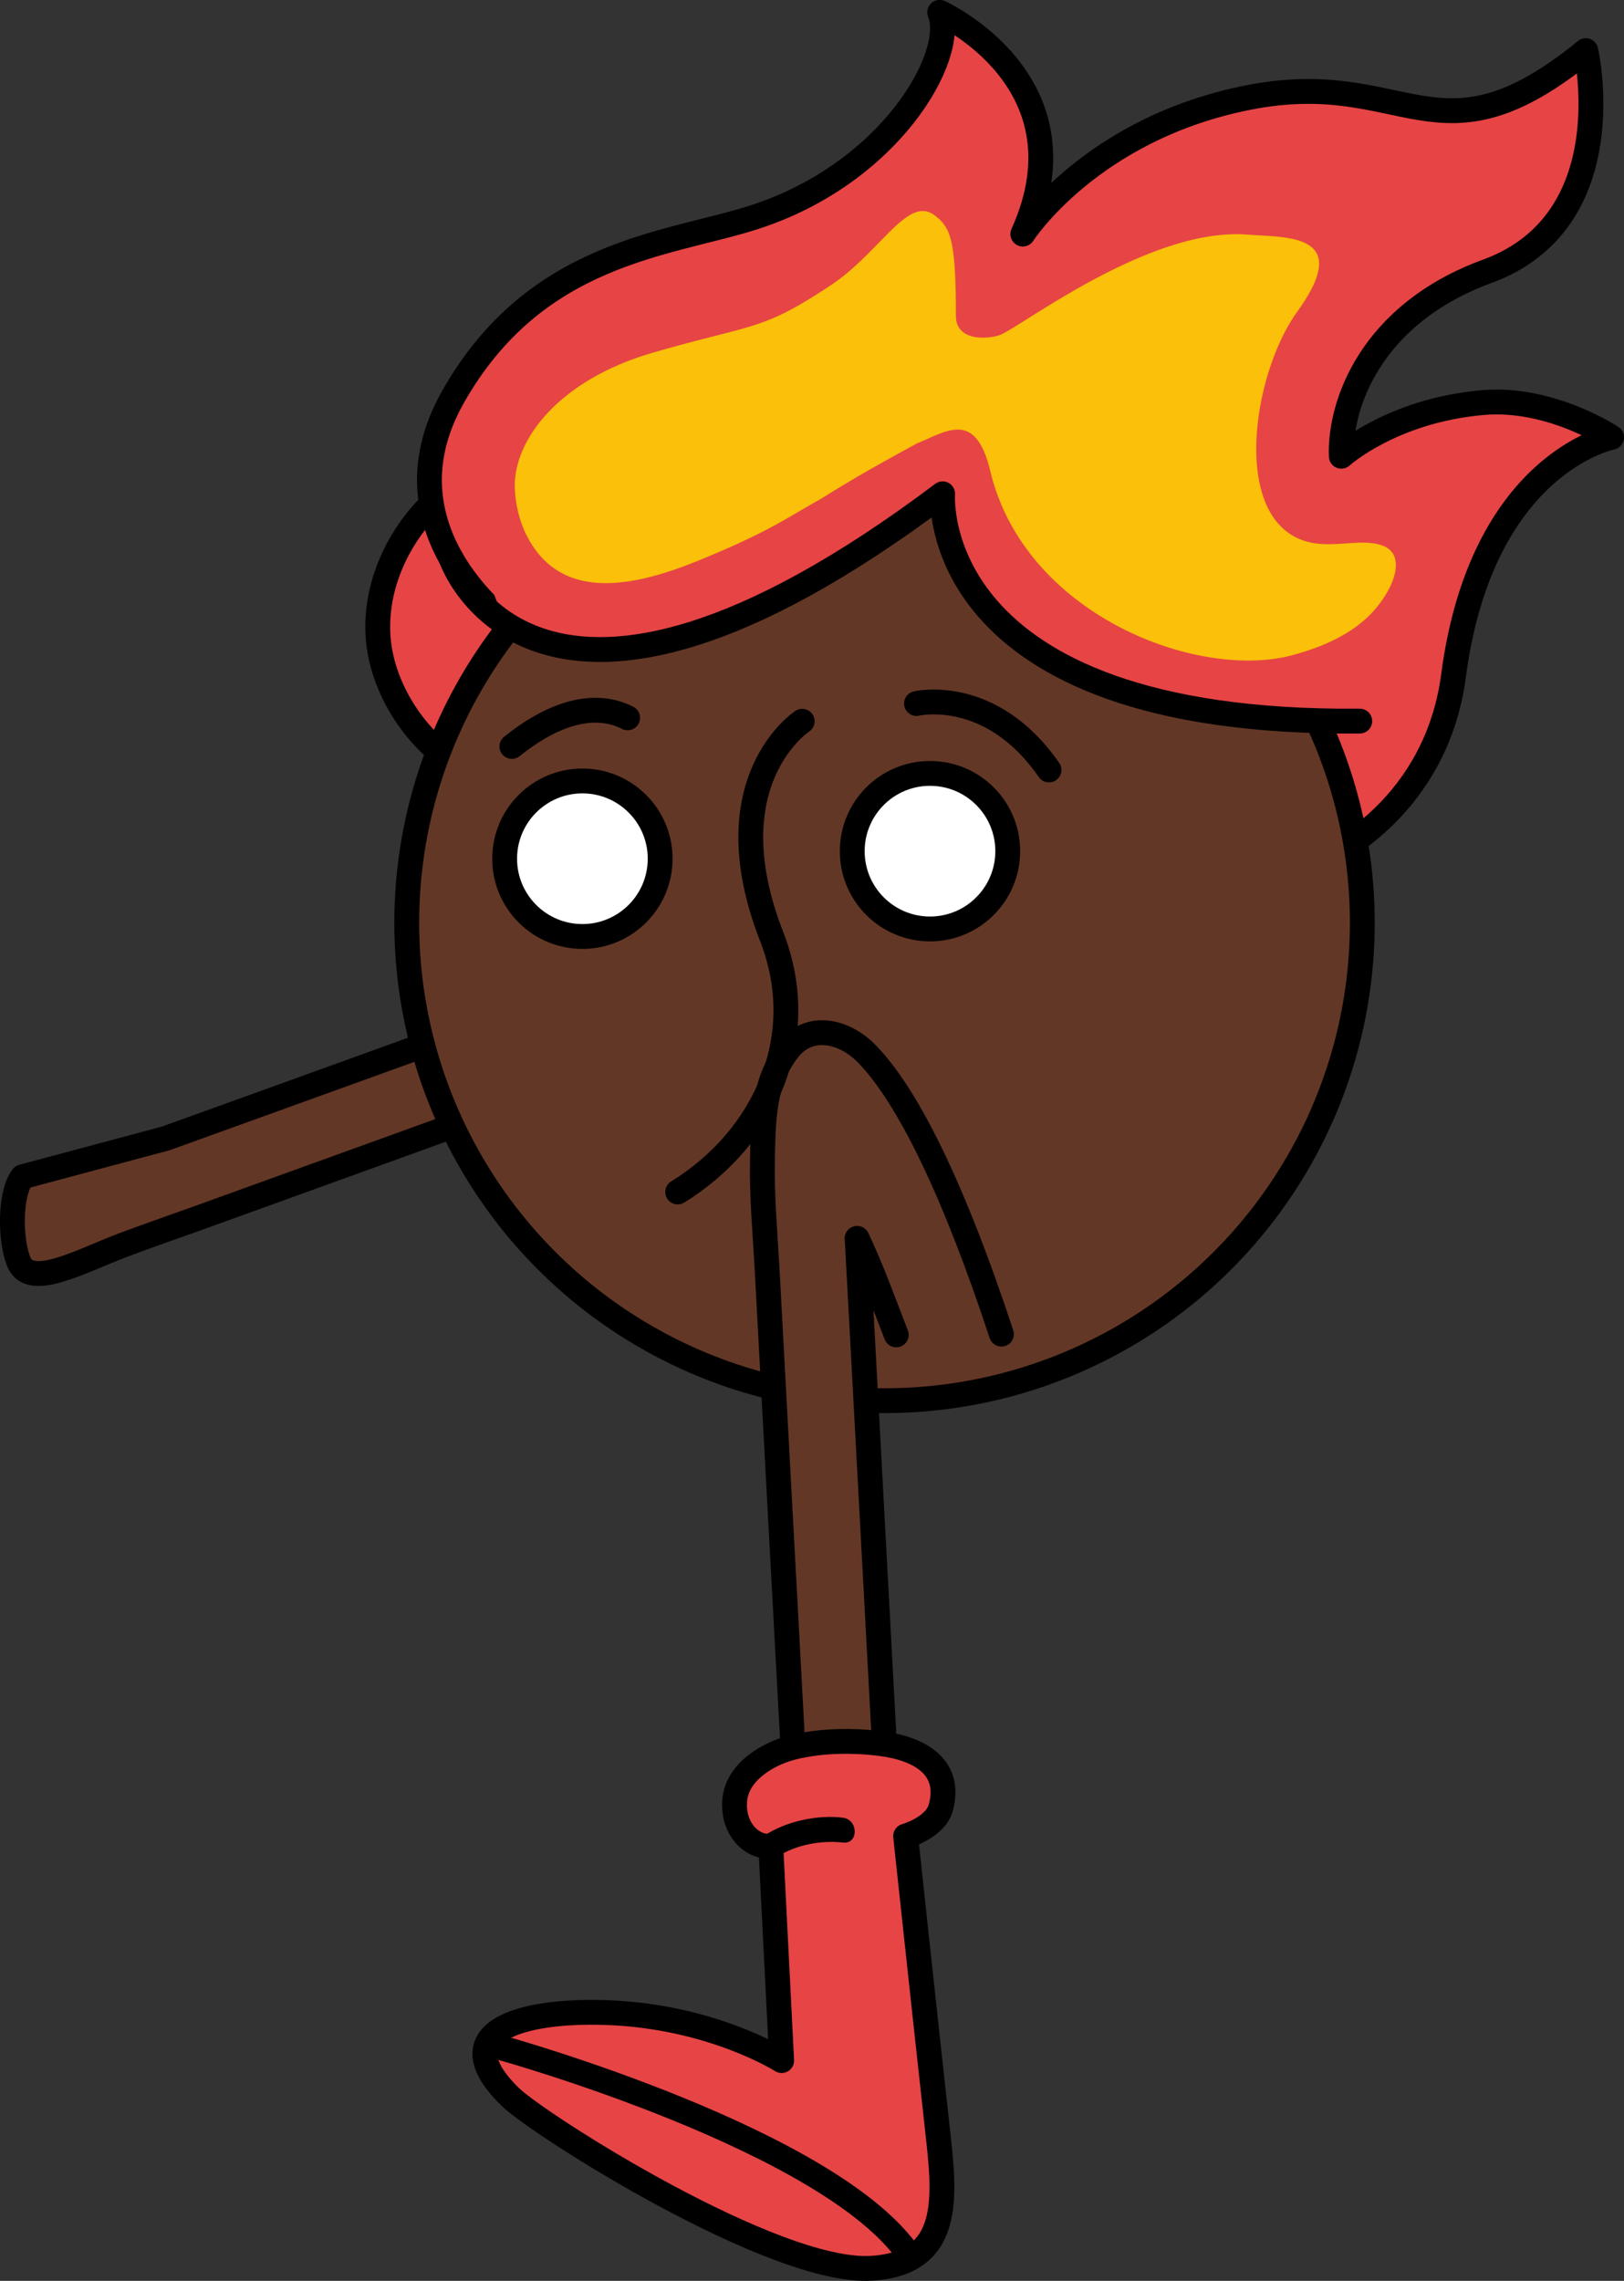
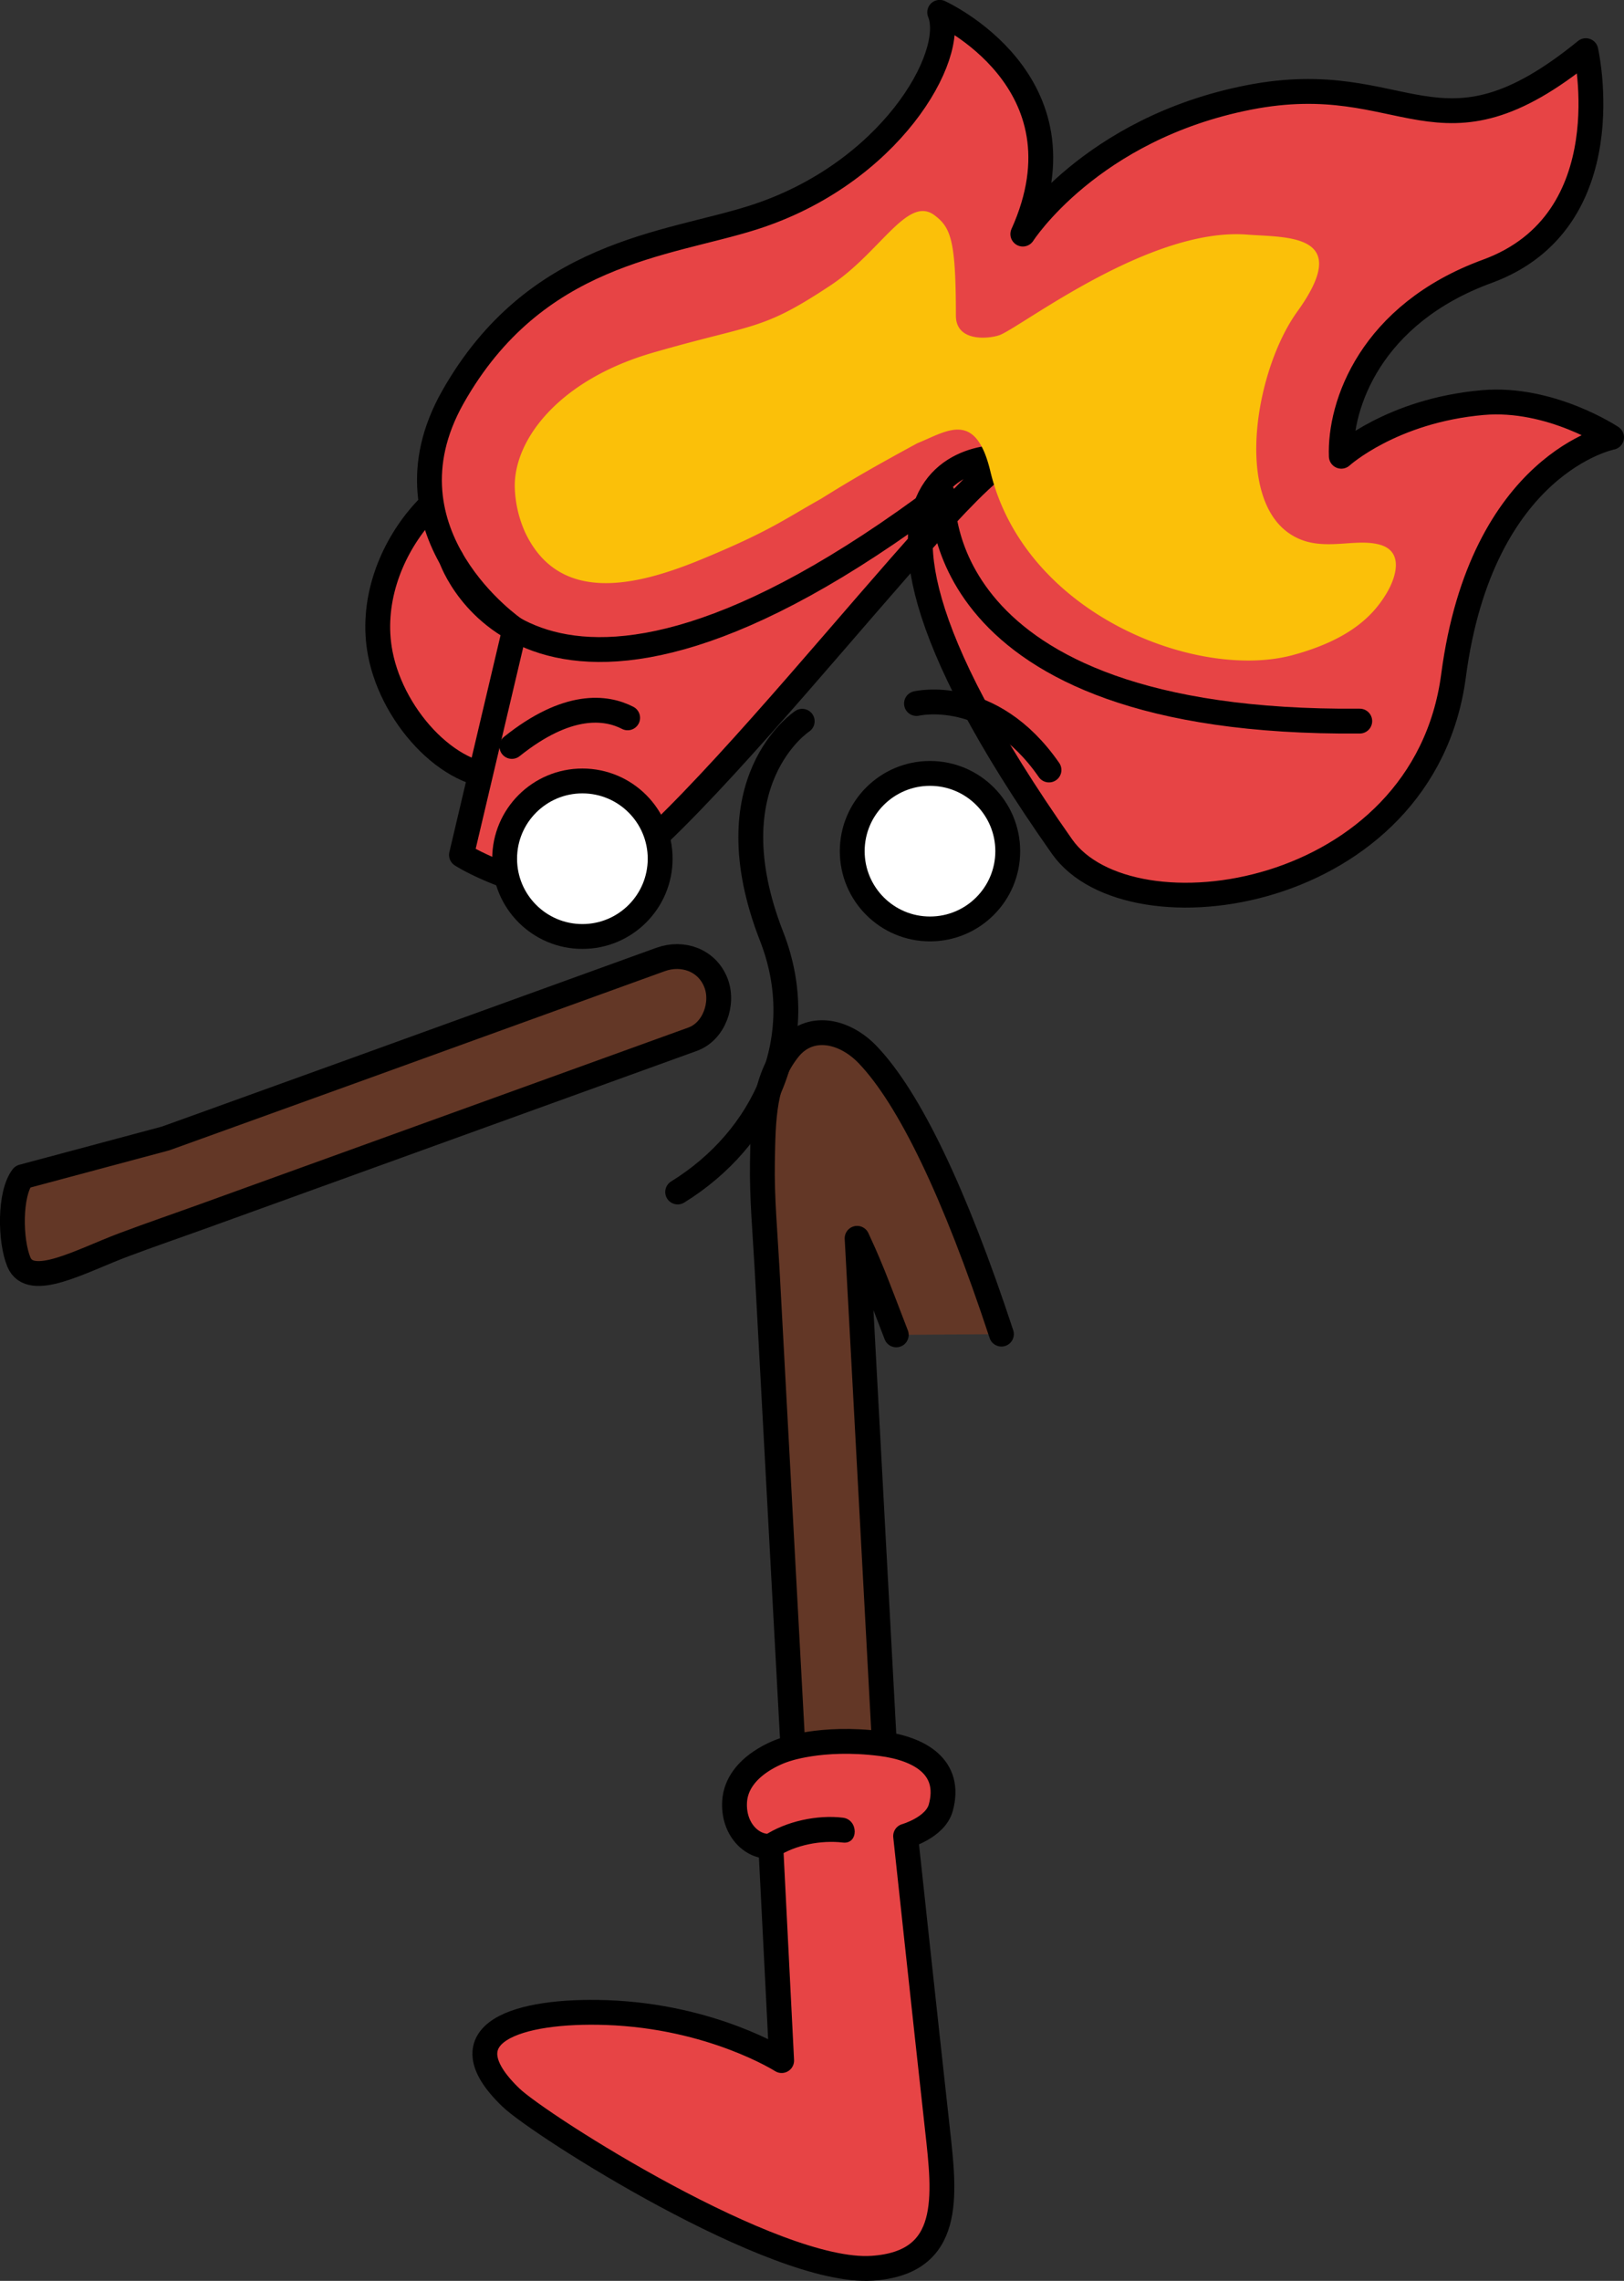
<svg xmlns="http://www.w3.org/2000/svg" viewBox="0 0 522.95 734.39">
  <rect x="0" y="0" width="522.95" height="734.39" fill="#333333" stroke="none" />
  <defs>
    <style>.cls-1,.cls-3{fill:#633726;}.cls-1,.cls-2,.cls-3,.cls-4,.cls-7{stroke:#000;stroke-width:8px;}.cls-1,.cls-4{stroke-linecap:round;}.cls-1,.cls-2,.cls-4,.cls-7{stroke-linejoin:round;}.cls-2,.cls-5{fill:#e74445;}.cls-3{stroke-miterlimit:10;}.cls-4{fill:none;}.cls-6{fill:#fbc009;}.cls-7{fill:#fff;}</style>
  </defs>
  <g id="Слой_2" data-name="Слой 2">
    <g id="Слой_1-2" data-name="Слой 1">
      <path class="cls-1" d="M6.08,406.35c3.71,8.9,20-.38,33.74-5.54,8.6-3.23,17.34-6.22,26-9.35l52.11-18.84,105.06-38c7-2.5,10.17-11.63,7.51-18.28-2.91-7.29-10.77-9.95-17.78-7.41l-98.43,35.63L65.48,362.18l-12.16,4.38L7.25,378.9C3,384.47,3.23,399.49,6.08,406.35Z" />
      <path class="cls-2" d="M163.46,249.7c-17,2.67-36.89-17.91-41-39.25-6.25-32.46,24.62-64.24,42.8-57.89,18.91,6.61,30.85,56.81,16.28,82.58C180.26,237.41,174.27,248,163.46,249.7Z" />
      <path class="cls-2" d="M165.75,202.6S121,172.08,145.75,128c26.5-47,69-49.12,96.65-57.91,44.16-14,65.88-52.18,60.19-66.12,0,0,49,22.14,26.77,71.4,0,0,21.76-34,72.79-44s60.51,24.06,108.51-15.06c0,0,12.55,54.84-31.74,71.05-37.65,13.77-47.61,43.08-47,59.54,0,0,16.17-14.72,45.59-17.28,21.81-1.9,41.44,11.2,41.44,11.2S477.1,149,468.06,217.52c-9.57,72.6-104.24,86.08-126.07,55.06-98.53-140-5.05-125.62-17.1-124.34-15,1.58-119.31,144.6-142.24,139.5s-34.05-12.47-34.05-12.47Z" />
-       <circle class="cls-3" cx="284.83" cy="297.14" r="153.85" />
      <path class="cls-1" d="M322.47,429.56c-15.08-45.81-29.73-76-43-89.91-7.61-8-18.81-10.23-25.51-1.82-8.11,10.17-8.2,22.36-8.45,36.31-.2,11.49.89,23.09,1.51,34.57l4.14,76.76q4.09,75.87,8.2,151.73c1.56,28.9,2.9,53.77,4.46,82.67.49,9,9-15.22,16.84-16.16,8-1,13.28,27.9,12.76,18.23l-16-297.12q-.72-13.05-1.42-26.11c.73,1.59,1.45,3.17,2.17,4.77,0,0,1.15,2.67,1.22,2.82.61,1.45,1.21,2.91,1.81,4.36,1.09,2.68,6.38,16.43,7.41,19.14" />
      <path class="cls-2" d="M252.37,563.5s11.86-4.55,31.28-2.09c12.57,1.59,22.89,7.58,19.29,20.65-1.77,6.43-11.32,9.12-11.32,9.12s6.14,57.24,10.25,94.38c2.4,21.57,5,43.06-21.07,44.77-31.4,2.06-106.88-46-116.23-54.93-21.92-21,2.61-28.37,30.69-27.4,34.07,1.19,56.44,15.46,56.44,15.46l-3.49-69c-6.27.42-12.18-5.68-11.66-14.38C237.28,568.19,252.37,563.5,252.37,563.5Z" />
-       <path class="cls-4" d="M162,659.52s105.93,29.55,131,66.9" />
      <path d="M250.23,597.88c5.91-3.89,14.26-5.44,21.19-4.62,5.1.61,5.06-7.39,0-8-8.19-1-18.27,1.14-25.23,5.72-4.28,2.81-.28,9.74,4,6.9Z" />
-       <path class="cls-5" d="M174.31,152.07l-6.42,21.46c-.41,1.37-12.34,9-11.76,10.33l6.37,16.23,36.24,8.31,42.63-9.55,36.22-21.67,26-18.15,7,30.16L345,217.52l35.62,8.82,58,3L419.55,154,310.77,114.76,193.2,125.26Z" />
      <path class="cls-4" d="M145.3,179.85S171.93,258,303.54,159c0,0-5.91,74.37,134.32,73.18" />
      <path class="cls-6" d="M169.14,171.5a38,38,0,0,1-3.38-14.94c-.09-15.29,14.45-34.3,44.47-43,32.93-9.52,34.8-6.8,57.3-21.73,16-10.61,24.75-29.09,33.44-22.49,5.2,3.94,6.84,8,6.84,32.27,0,9,11.65,7.39,14.48,6.12,8.13-3.65,48.31-34.5,79.19-32.2,12.85,1,34.54-.53,16.25,24.82-13.3,18.46-20.2,58.9-2.83,71.22,9.74,6.91,20.65,1.44,29.31,3.78,8,2.15,5.29,10.63,2.32,15.61-4,6.7-11.23,14.79-30.15,19.94-30.77,8.37-86.42-13-97.48-59.18-4.75-19.83-14-12.85-23.52-9-13.65,7.42-20.89,11.57-31.06,17.92-11.53,6.44-16.39,10.33-37.74,19.17C205.94,188.41,180.39,195.15,169.14,171.5Z" />
      <path class="cls-4" d="M295.12,226.52s23.88-5.72,42.67,21.4" />
      <path class="cls-4" d="M202.11,231.13c-7-3.61-19.38-5.11-37.28,9.21" />
      <circle class="cls-7" cx="187.54" cy="276.49" r="25.04" />
      <circle class="cls-7" cx="299.47" cy="274.06" r="25.04" />
      <path class="cls-4" d="M258.32,232.23s-29.41,19.21-9.84,69.3c12.8,32.74-2.49,65.12-30.26,82.27" />
    </g>
  </g>
</svg>